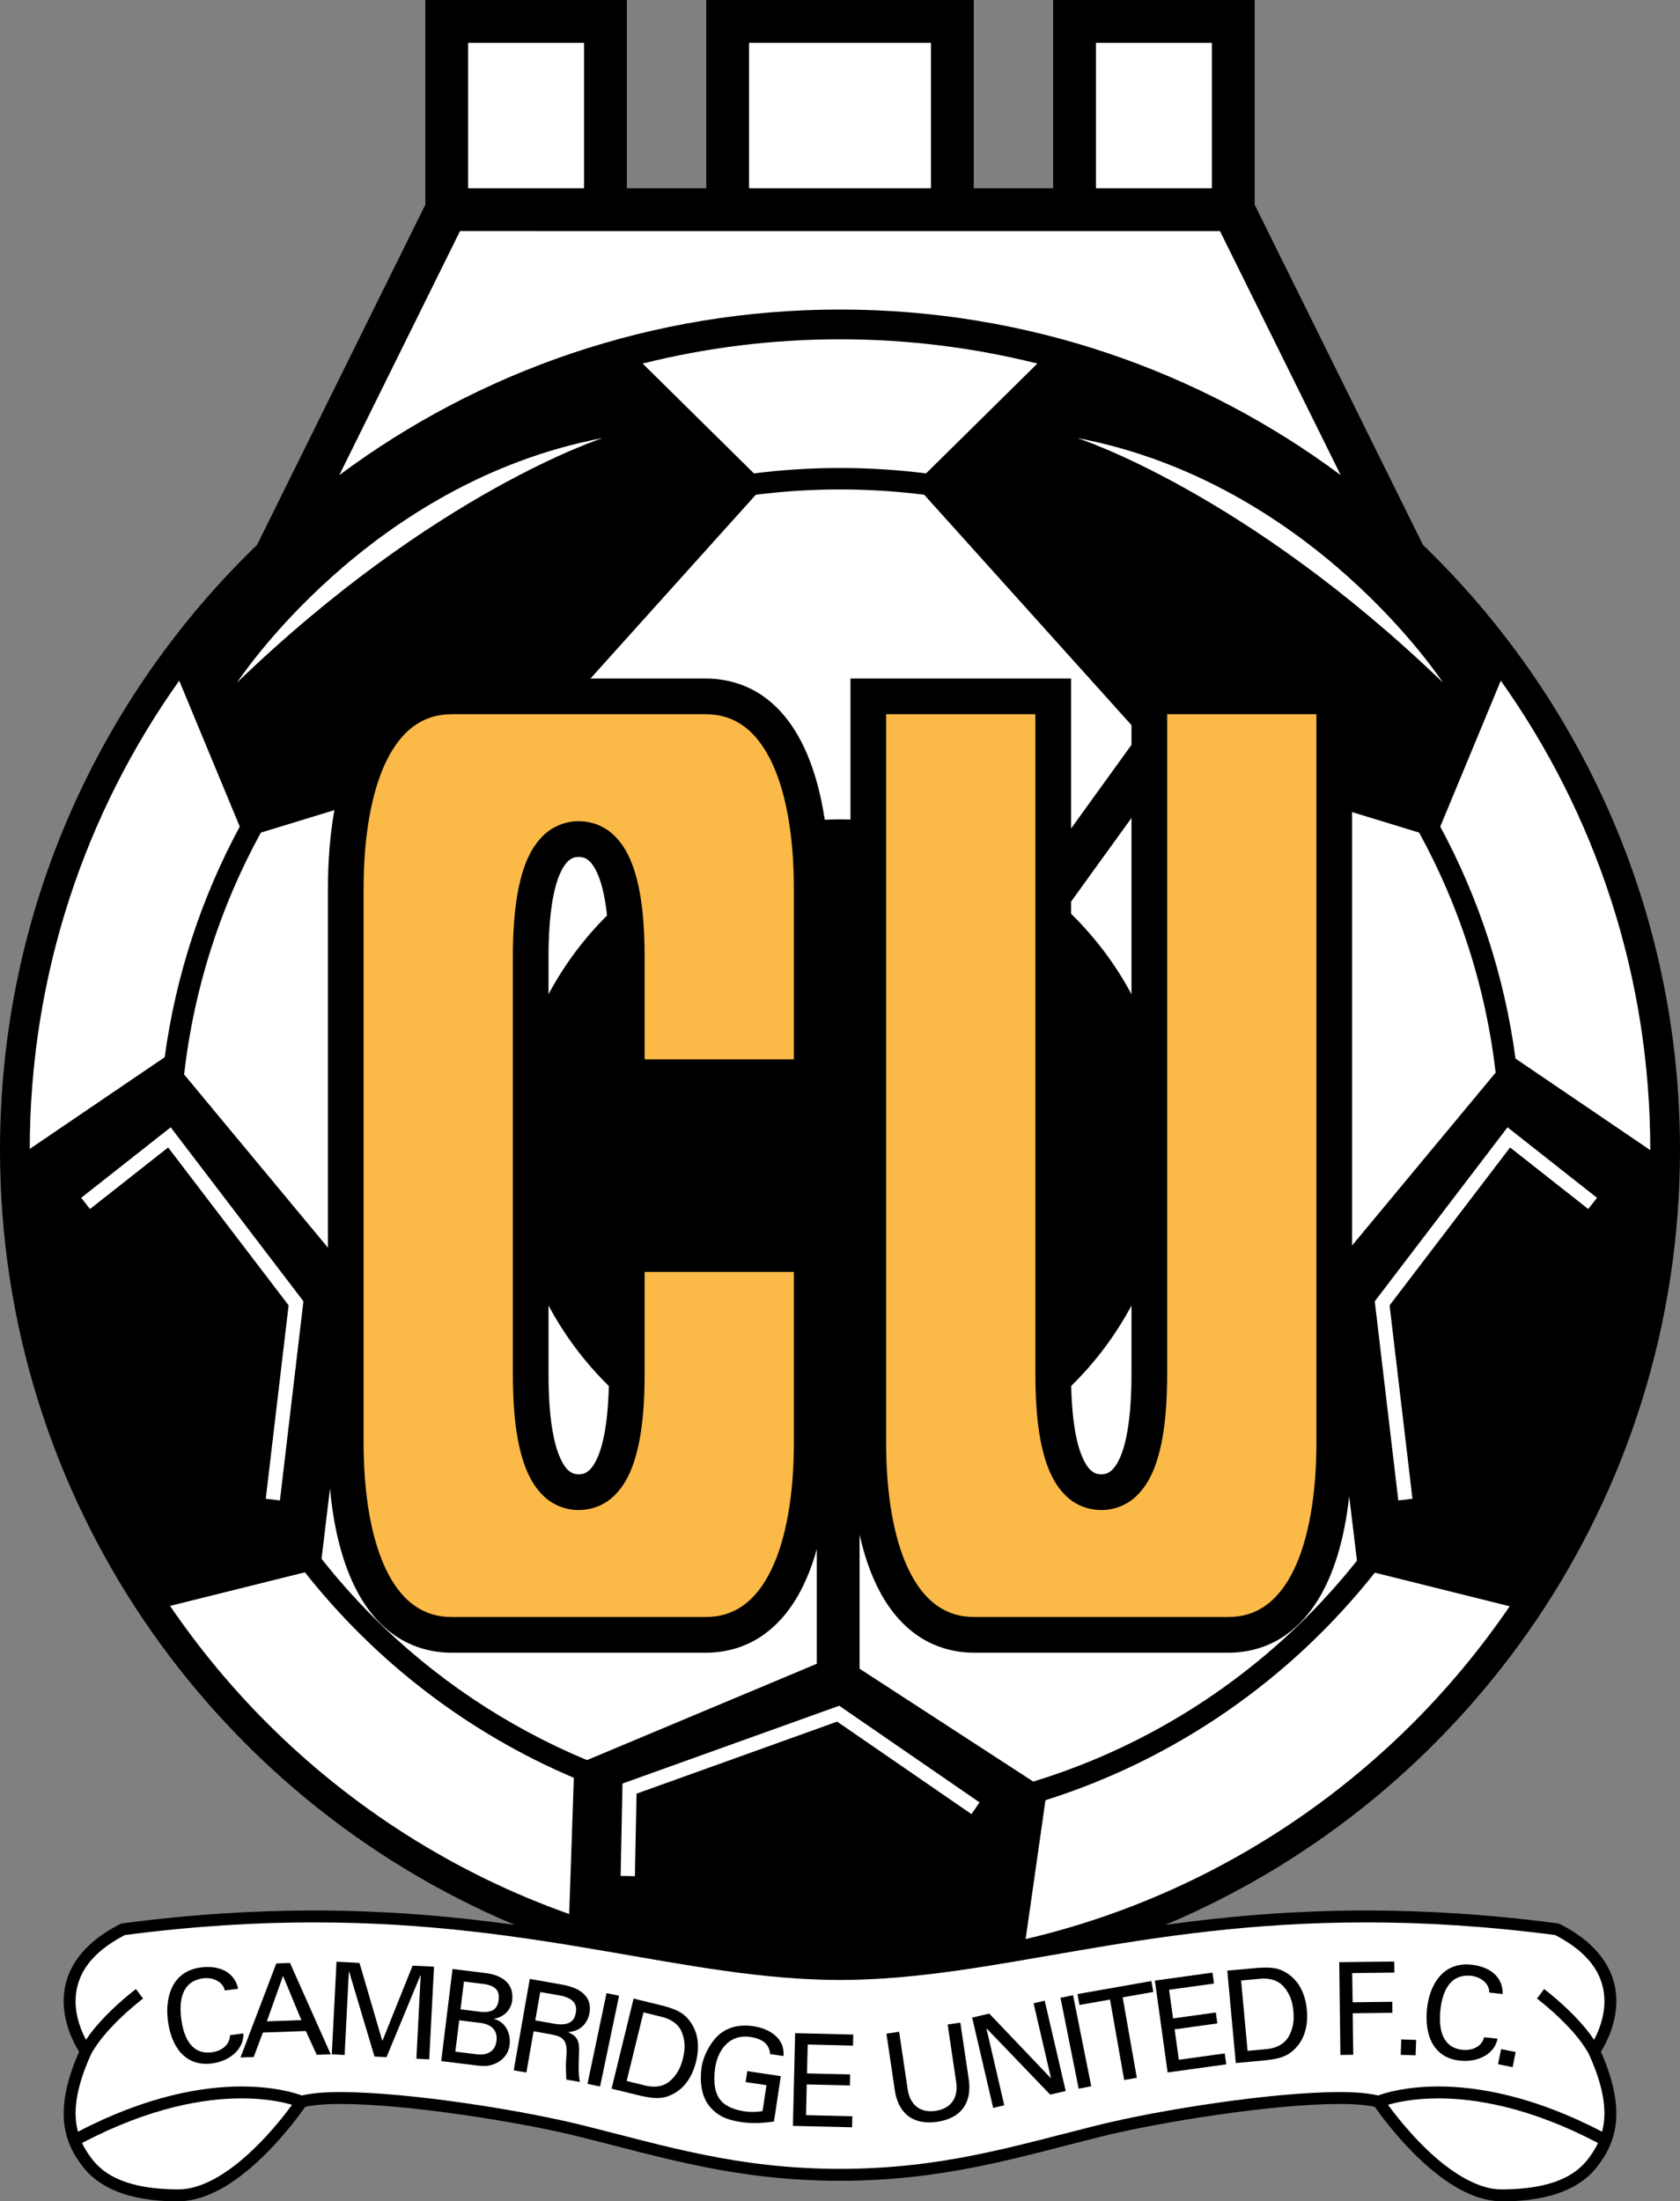
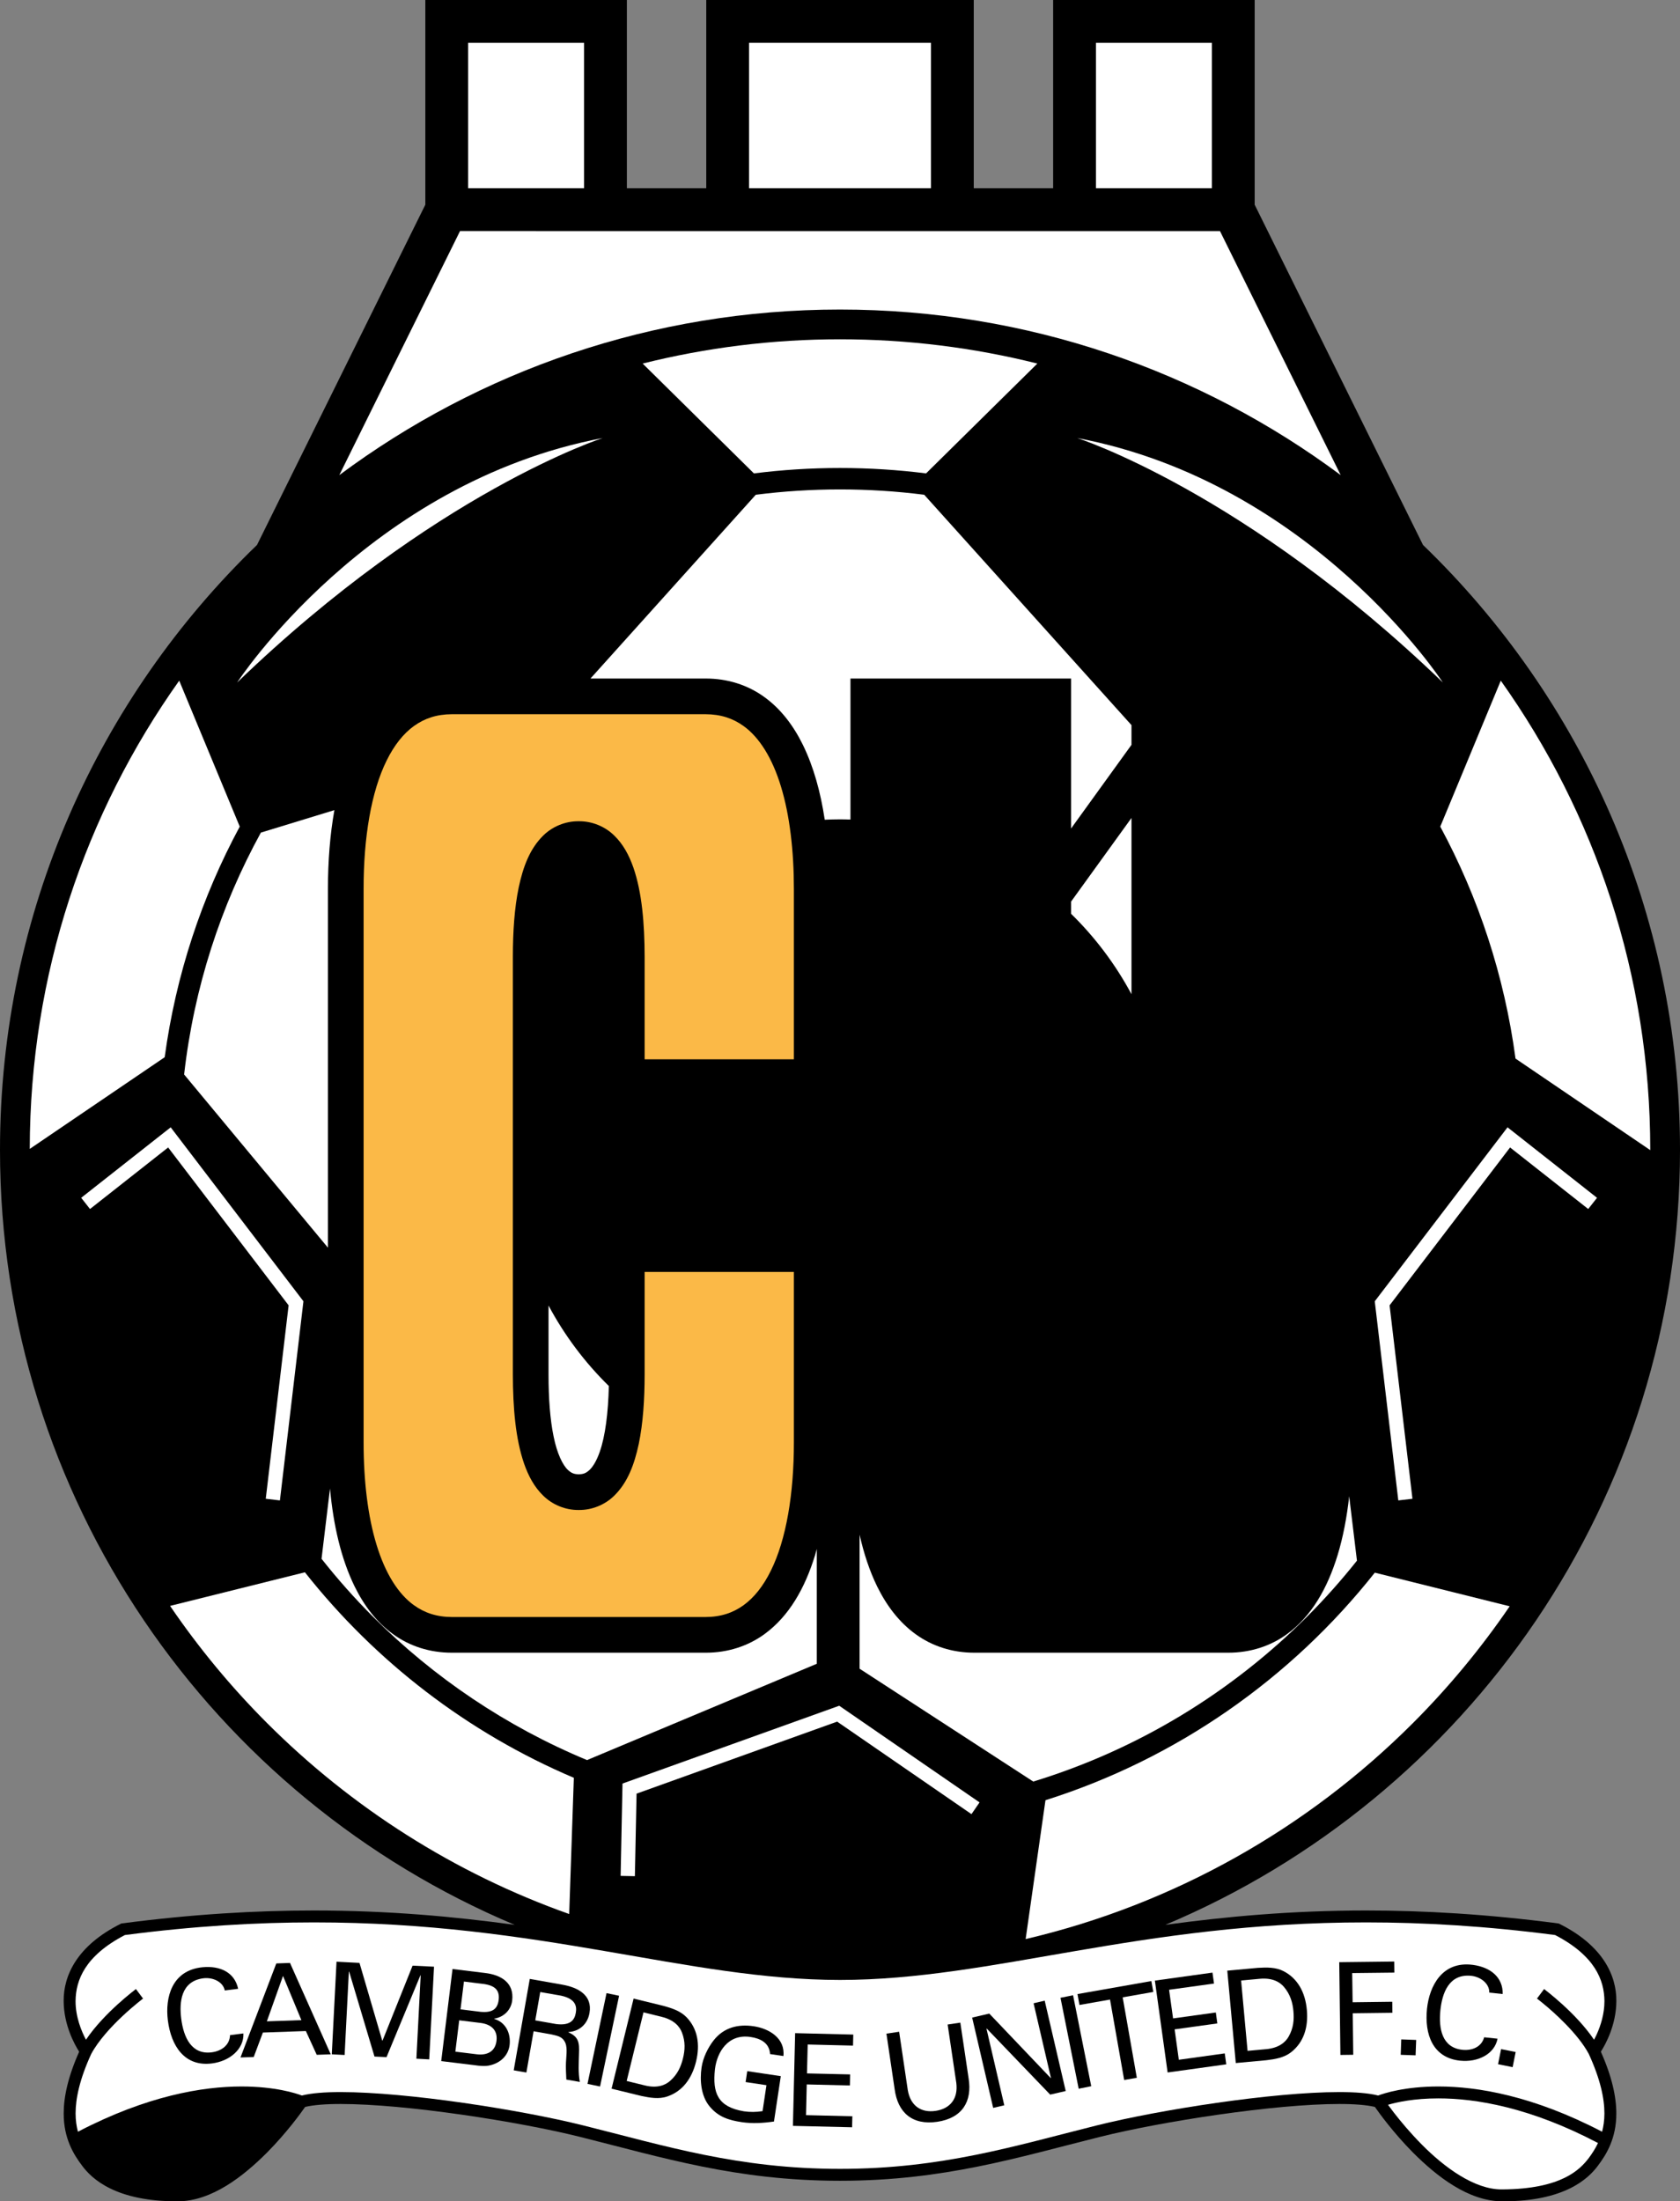
<svg xmlns="http://www.w3.org/2000/svg" version="1.0" id="svg2485" xml:space="preserve" viewBox="0 0 540.16 707.5">
  <rect x="0" y="0" width="540.16" height="707.5" fill="#808080" stroke="none" />
  <defs id="defs2488">
    <clipPath id="clipPath2500">
      <path d="M 0,841.89 L 595.276,841.89 L 595.276,0 L 0,0 L 0,841.89 z" id="path2502" />
    </clipPath>
  </defs>
  <g transform="matrix(1.25,0,0,-1.25,-12.37,1046.095)" id="g2494">
    <g transform="translate(-68.36,120.643)" id="g2496">
      <g clip-path="url(#clipPath2500)" id="g2498">
        <g transform="translate(479.418,221.554)" id="g2504">
          <path d="M 0,0 L -0.236,0.118 L -0.495,0.151 C -18.551,2.517 -34.858,3.46 -49.782,3.46 C -69.035,3.454 -85.976,1.882 -101.412,-0.231 C -23.643,32.467 30.968,109.361 30.969,199.023 C 30.968,260.105 5.613,315.26 -35.137,354.558 L -78.436,442.045 L -78.436,494.68 L -130.273,494.68 L -130.273,446.278 L -150.693,446.278 L -150.693,494.679 L -219.5,494.679 L -219.5,446.278 L -239.918,446.278 L -239.918,494.68 L -291.758,494.68 L -291.758,489.174 L -291.758,442.051 L -335.056,354.561 C -375.807,315.262 -401.161,260.106 -401.162,199.023 C -401.16,109.362 -346.555,32.469 -268.784,-0.23 C -284.22,1.882 -301.159,3.454 -320.408,3.46 C -335.334,3.46 -351.642,2.517 -369.695,0.151 L -369.956,0.118 L -370.187,0 C -381.387,-5.607 -384.84,-13.31 -384.788,-19.831 C -384.763,-26.008 -381.974,-31.005 -380.8,-32.853 C -383.681,-39.318 -384.779,-44.491 -384.779,-48.731 C -384.796,-55.096 -382.236,-59.261 -380.085,-62.102 C -377.546,-65.576 -371.35,-71.383 -355.355,-71.319 C -346.714,-71.259 -338.626,-64.931 -332.522,-58.829 C -327.432,-53.701 -323.763,-48.61 -322.677,-47.05 C -320.599,-46.546 -317.39,-46.285 -313.518,-46.291 C -296.877,-46.283 -267.833,-50.785 -251.972,-54.749 C -230.866,-60.013 -211.804,-66.035 -185.094,-66.035 C -158.387,-66.035 -139.323,-60.013 -118.218,-54.749 C -102.358,-50.785 -73.315,-46.283 -56.674,-46.291 C -52.802,-46.285 -49.593,-46.543 -47.513,-47.049 C -46.426,-48.609 -42.759,-53.7 -37.668,-58.829 C -31.564,-64.931 -23.478,-71.259 -14.835,-71.319 L -14.576,-71.319 C 1.227,-71.32 7.37,-65.558 9.896,-62.104 C 12.045,-59.263 14.604,-55.099 14.587,-48.731 C 14.587,-44.491 13.489,-39.316 10.609,-32.853 C 11.782,-31.007 14.57,-26.01 14.596,-19.831 C 14.648,-13.31 11.194,-5.605 0,0" id="path2506" style="fill:#000000;fill-opacity:1;fill-rule:nonzero;stroke:none" />
        </g>
        <path d="M 360.153,705.224 L 389.974,705.224 L 389.974,667.833 L 360.153,667.833 L 360.153,705.224 z" id="path2508" style="fill:#ffffff;fill-opacity:1;fill-rule:nonzero;stroke:none" />
        <g transform="translate(270.927,705.226)" id="g2510">
          <path d="M 0,0 L 46.789,0 L 46.789,-37.392 L 0,-37.394 L 0,0 z" id="path2512" style="fill:#ffffff;fill-opacity:1;fill-rule:nonzero;stroke:none" />
        </g>
        <path d="M 198.667,705.224 L 228.491,705.224 L 228.491,667.832 L 198.667,667.832 L 198.667,705.224 z" id="path2514" style="fill:#ffffff;fill-opacity:1;fill-rule:nonzero;stroke:none" />
        <g transform="translate(196.586,656.824)" id="g2516">
          <path d="M 0,0 L 195.467,-0.001 L 226.522,-62.751 C 190.557,-36.01 145.997,-20.182 97.735,-20.18 C 49.472,-20.182 4.912,-36.009 -31.052,-62.749 L 0,0 z" id="path2518" style="fill:#ffffff;fill-opacity:1;fill-rule:nonzero;stroke:none" />
        </g>
        <g transform="translate(462.97,440.457)" id="g2520">
-           <path d="M 0,0 L -36.935,-44.464 L -36.935,66.973 L -19.688,61.701 C -9.422,42.997 -2.583,22.151 0,0" id="path2522" style="fill:#ffffff;fill-opacity:1;fill-rule:nonzero;stroke:none" />
-         </g>
+           </g>
        <g transform="translate(369.295,460.602)" id="g2524">
          <path d="M 0,0 C -4.113,7.678 -9.371,14.65 -15.544,20.692 L -15.544,23.806 L 0,45.322 L 0,0 z" id="path2526" style="fill:#ffffff;fill-opacity:1;fill-rule:nonzero;stroke:none" />
        </g>
        <g transform="translate(369.295,380.554)" id="g2528">
-           <path d="M 0,0 L 0,-17.71 C 0.017,-25.799 -0.75,-33.021 -2.37,-37.61 C -3.161,-39.911 -4.145,-41.476 -5.011,-42.285 C -5.906,-43.083 -6.505,-43.352 -7.771,-43.392 C -9.039,-43.352 -9.638,-43.083 -10.532,-42.285 C -11.85,-41.102 -13.35,-38.082 -14.229,-33.703 C -14.988,-30.069 -15.394,-25.582 -15.507,-20.668 C -9.346,-14.633 -4.104,-7.669 0,0" id="path2530" style="fill:#ffffff;fill-opacity:1;fill-rule:nonzero;stroke:none" />
-         </g>
+           </g>
        <g transform="translate(294.322,628.995)" id="g2532">
          <path d="M 0,0 C 17.513,0 34.514,-2.171 50.763,-6.238 L 22.137,-34.479 C 14.888,-33.565 7.501,-33.092 0.003,-33.092 C -7.498,-33.092 -14.888,-33.565 -22.142,-34.48 L -50.767,-6.239 C -34.517,-2.172 -17.515,0 0,0" id="path2534" style="fill:#ffffff;fill-opacity:1;fill-rule:nonzero;stroke:none" />
        </g>
        <g transform="translate(219.348,380.56)" id="g2536">
          <path d="M 0,0 C 4.106,-7.676 9.344,-14.652 15.512,-20.69 C 15.356,-27.562 14.593,-33.599 13.172,-37.617 C 12.381,-39.918 11.397,-41.482 10.533,-42.292 C 9.638,-43.09 9.039,-43.358 7.772,-43.398 C 6.503,-43.358 5.904,-43.09 5.009,-42.292 C 3.695,-41.108 2.192,-38.089 1.314,-33.71 C 0.403,-29.357 -0.004,-23.79 0,-17.717 L 0,0 z" id="path2538" style="fill:#ffffff;fill-opacity:1;fill-rule:nonzero;stroke:none" />
        </g>
        <g transform="translate(219.348,460.612)" id="g2540">
-           <path d="M 0,0 L 0,9.608 C -0.019,17.699 0.748,24.921 2.371,29.509 C 3.162,31.809 4.146,33.375 5.009,34.184 C 5.904,34.981 6.503,35.25 7.772,35.291 C 9.039,35.25 9.638,34.981 10.533,34.184 C 11.848,33 13.35,29.98 14.228,25.603 C 14.571,23.968 14.841,22.162 15.046,20.222 C 9.083,14.291 4.001,7.479 0,0" id="path2542" style="fill:#ffffff;fill-opacity:1;fill-rule:nonzero;stroke:none" />
-         </g>
+           </g>
        <g transform="translate(145.358,502.156)" id="g2544">
          <path d="M 0,0 L 18.91,5.78 C 17.78,-0.531 17.251,-7.365 17.248,-14.515 L 17.248,-106.722 L -19.743,-62.19 C -17.205,-39.857 -10.341,-18.842 0,0" id="path2546" style="fill:#ffffff;fill-opacity:1;fill-rule:nonzero;stroke:none" />
        </g>
        <g transform="translate(85.909,420.828)" id="g2548">
          <path d="M 0,0 C 0.054,44.875 14.276,86.41 38.446,120.395 L 54.015,82.872 C 44.254,64.782 37.588,44.78 34.707,23.575 L 0,0 z" id="path2550" style="fill:#ffffff;fill-opacity:1;fill-rule:nonzero;stroke:none" />
        </g>
        <g transform="translate(224.663,224.101)" id="g2552">
          <path d="M 0,0 C -29.53,10.47 -56.003,27.394 -77.714,49.103 C -86.938,58.327 -95.292,68.415 -102.663,79.227 L -67.979,87.868 C -49.846,64.92 -26.098,46.613 1.196,35.026 L 0,0 z" id="path2554" style="fill:#ffffff;fill-opacity:1;fill-rule:nonzero;stroke:none" />
        </g>
        <g transform="translate(229.254,263.685)" id="g2556">
          <path d="M 0,0 C -20.727,8.604 -39.383,21.187 -55.01,36.813 C -59.724,41.525 -64.158,46.517 -68.292,51.754 L -66.116,69.829 C -65.248,60.372 -63.263,51.771 -59.797,44.673 C -57.348,39.693 -54.11,35.42 -49.875,32.364 C -45.658,29.301 -40.45,27.59 -34.72,27.608 L 30.45,27.608 L 30.542,27.608 C 36.234,27.608 41.408,29.317 45.605,32.364 C 51.962,36.976 56.052,44.205 58.652,52.688 C 58.811,53.211 58.947,53.754 59.096,54.287 L 59.096,24.762 L 0,0 z" id="path2558" style="fill:#ffffff;fill-opacity:1;fill-rule:nonzero;stroke:none" />
        </g>
        <g transform="translate(294.319,505.565)" id="g2560">
          <path d="M 0,0 C -1.316,0 -2.623,-0.04 -3.924,-0.099 C -4.996,7.035 -6.808,13.552 -9.538,19.139 C -11.986,24.12 -15.225,28.394 -19.459,31.45 C -23.679,34.513 -28.887,36.224 -34.615,36.205 L -64.184,36.205 L -21.661,83.457 C -14.566,84.36 -7.335,84.826 0.006,84.826 C 7.342,84.826 14.57,84.36 21.661,83.458 L 74.976,24.225 L 74.976,19.156 L 59.432,-2.362 L 59.432,36.208 L 2.692,36.208 L 2.692,-0.054 C 1.798,-0.026 0.902,0 0,0" id="path2562" style="fill:#ffffff;fill-opacity:1;fill-rule:nonzero;stroke:none" />
        </g>
        <g transform="translate(299.359,321.647)" id="g2564">
          <path d="M 0,0 C 1.078,-4.825 2.554,-9.297 4.502,-13.288 C 6.949,-18.268 10.189,-22.541 14.422,-25.597 C 18.642,-28.66 23.85,-30.371 29.578,-30.353 L 94.749,-30.353 L 94.842,-30.353 C 100.533,-30.353 105.708,-28.644 109.905,-25.597 C 116.262,-20.985 120.352,-13.756 122.951,-5.273 C 124.371,-0.614 125.336,4.48 125.934,9.866 L 127.932,-6.689 C 123.906,-11.749 119.605,-16.581 115.038,-21.148 C 95.637,-40.546 71.572,-55.262 44.67,-63.484 L 0,-34.467 L 0,0 z" id="path2566" style="fill:#ffffff;fill-opacity:1;fill-rule:nonzero;stroke:none" />
        </g>
        <g transform="translate(441.693,273.203)" id="g2568">
          <path d="M 0,0 C -26.957,-26.952 -61.245,-46.545 -99.623,-55.539 L -94.522,-19.836 C -60.703,-9.157 -31.316,11.494 -9.812,38.673 L 24.882,30.026 C 17.526,19.252 9.195,9.197 0,0" id="path2570" style="fill:#ffffff;fill-opacity:1;fill-rule:nonzero;stroke:none" />
        </g>
        <g transform="translate(468.074,444.054)" id="g2572">
          <path d="M 0,0 C -2.855,21.334 -9.543,41.454 -19.354,59.643 L -3.788,97.17 C 20.427,63.12 34.661,21.496 34.663,-23.477 C 34.663,-23.498 34.662,-23.519 34.662,-23.541 L 0,0 z" id="path2574" style="fill:#ffffff;fill-opacity:1;fill-rule:nonzero;stroke:none" />
        </g>
        <g transform="translate(139.264,540.763)" id="g2576">
          <path d="M 0,0 C 0,0 33.488,51.386 94.045,62.847 C 94.045,62.847 50.925,49.084 0,0" id="path2578" style="fill:#ffffff;fill-opacity:1;fill-rule:nonzero;stroke:none" />
        </g>
        <g transform="translate(449.375,540.763)" id="g2580">
          <path d="M 0,0 C 0,0 -33.488,51.386 -94.046,62.847 C -94.046,62.847 -50.931,49.084 0,0" id="path2582" style="fill:#ffffff;fill-opacity:1;fill-rule:nonzero;stroke:none" />
        </g>
        <g transform="translate(146.614,330.878)" id="g2584">
          <path d="M 0,0 L 5.878,49.727 L -25.108,90.322 L -45.207,74.498 L -47.475,77.379 L -24.452,95.502 L 9.691,50.771 L 3.641,-0.432 L 0,0 z" id="path2586" style="fill:#ffffff;fill-opacity:1;fill-rule:nonzero;stroke:none" />
        </g>
        <g transform="translate(431.871,381.648)" id="g2588">
          <path d="M 0,0 L 34.149,44.733 L 57.171,26.607 L 57.174,26.607 L 54.904,23.729 L 34.806,39.551 L 3.813,-1.042 L 9.696,-50.771 L 6.055,-51.199 L 0,0 z" id="path2590" style="fill:#ffffff;fill-opacity:1;fill-rule:nonzero;stroke:none" />
        </g>
        <g transform="translate(237.895,233.909)" id="g2592">
          <path d="M 0,0 L 0.481,23.744 L 56.224,43.748 L 92.32,18.897 L 90.242,15.878 L 55.693,39.664 L 4.096,21.146 L 3.665,-0.075 L 0,0 z" id="path2594" style="fill:#ffffff;fill-opacity:1;fill-rule:nonzero;stroke:none" />
        </g>
        <g transform="translate(140.017,160.564)" id="g2596">
-           <path d="M 0,0 C -4.982,-4.137 -10.681,-7.292 -15.954,-7.267 C -31.296,-7.204 -36.039,-2.112 -38.235,0.725 C -39.091,1.877 -39.949,3.156 -40.664,4.661 C -23.176,13.856 -9.206,16.136 0.384,16.138 C 5.234,16.138 8.969,15.555 11.472,14.979 C 12.212,14.81 12.831,14.643 13.354,14.488 C 12.942,13.926 12.431,13.24 11.819,12.452 C 9.238,9.122 4.983,4.115 0,0" id="path2598" style="fill:#ffffff;fill-opacity:1;fill-rule:nonzero;stroke:none" />
-         </g>
+           </g>
        <g transform="translate(486.864,161.288)" id="g2600">
          <path d="M 0,0 C -2.196,-2.837 -6.938,-7.929 -22.281,-7.991 C -29.313,-8.052 -37.096,-2.341 -42.941,3.593 C -45.869,6.542 -48.331,9.508 -50.055,11.728 C -50.666,12.516 -51.177,13.202 -51.588,13.765 C -49.302,14.437 -44.898,15.414 -38.619,15.414 C -29.03,15.412 -15.063,13.131 2.429,3.938 C 1.715,2.431 0.856,1.151 0,0" id="path2602" style="fill:#ffffff;fill-opacity:1;fill-rule:nonzero;stroke:none" />
        </g>
        <g transform="translate(490.942,172.822)" id="g2604">
          <path d="M 0,0 C -0.006,-1.786 -0.239,-3.319 -0.598,-4.694 C -18.327,4.556 -32.692,6.944 -42.697,6.942 C -51.255,6.942 -56.604,5.218 -58.198,4.62 C -60.736,5.254 -64.12,5.499 -68.198,5.502 C -85.323,5.495 -114.317,0.979 -130.482,-3.048 C -151.727,-8.35 -170.391,-14.241 -196.618,-14.241 C -222.849,-14.241 -241.512,-8.35 -262.756,-3.048 C -278.925,0.979 -307.917,5.495 -325.042,5.502 C -329.121,5.499 -332.505,5.251 -335.039,4.62 C -336.631,5.216 -341.981,6.941 -350.542,6.941 C -360.549,6.943 -374.916,4.555 -392.642,-4.694 C -393.002,-3.319 -393.236,-1.786 -393.241,0 C -393.241,3.835 -392.208,8.797 -389.224,15.302 C -387.365,18.765 -384.016,22.383 -381.14,25.071 C -379.7,26.421 -378.38,27.545 -377.423,28.327 C -376.467,29.111 -375.89,29.541 -375.89,29.543 L -377.723,31.993 L -377.725,31.995 C -377.783,31.924 -385.849,25.97 -390.575,18.961 C -391.73,21.136 -393.26,24.824 -393.249,28.9 C -393.195,34.322 -390.796,40.557 -380.56,45.88 C -362.742,48.203 -346.659,49.13 -331.933,49.13 C -273.237,49.146 -236.089,34.361 -196.618,34.329 C -157.151,34.361 -120.004,49.146 -61.307,49.13 C -46.583,49.13 -30.499,48.203 -12.681,45.88 C -2.446,40.557 -0.044,34.322 0.008,28.9 C 0.011,25.623 -0.963,22.599 -1.954,20.403 C -2.196,19.869 -2.438,19.386 -2.664,18.96 C -7.391,25.97 -15.455,31.923 -15.515,31.994 L -17.347,29.542 C -17.308,29.512 -16.739,29.084 -15.815,28.328 C -12.956,26.003 -6.832,20.54 -4.032,15.335 C -1.035,8.815 0,3.845 0,0" id="path2606" style="fill:#ffffff;fill-opacity:1;fill-rule:nonzero;stroke:none" />
        </g>
        <g transform="translate(136.074,204.446)" id="g2608">
          <path d="M 0,0 C -0.445,2.239 -3.062,3.435 -5.486,3.14 C -11.328,2.4 -11.728,-3.073 -11.206,-7.243 C -10.588,-12.123 -8.526,-16.553 -3.385,-15.903 C -0.856,-15.586 1.273,-14.046 1.351,-11.478 L 4.791,-11.045 C 4.963,-15.047 1.295,-18.182 -3.324,-18.759 C -10.305,-19.649 -13.812,-14.296 -14.64,-7.688 C -15.379,-1.88 -13.673,5.202 -5.713,5.975 C -1.14,6.408 2.545,4.618 3.435,0.434 L 0,0" id="path2610" style="fill:#000000;fill-opacity:1;fill-rule:nonzero;stroke:none" />
        </g>
        <g transform="translate(140.115,187.222)" id="g2612">
          <path d="M 0,0 L 9.21,24.178 L 12.734,24.306 L 23.211,0.811 L 19.609,0.683 L 16.814,6.797 L 5.758,6.408 L 3.401,0.116 L 0,0 z M 6.781,9.293 L 15.663,9.598 L 10.939,20.971 L 6.781,9.293 z" id="path2614" style="fill:#000000;fill-opacity:1;fill-rule:nonzero;stroke:none" />
        </g>
        <g transform="translate(186.465,208.348)" id="g2616">
          <path d="M 0,0 L -0.067,0 L -8.788,-21.043 L -11.884,-20.889 L -18.403,0.945 L -18.476,0.945 L -19.565,-20.487 L -22.867,-20.315 L -21.649,3.497 L -15.741,3.19 L -9.894,-16.786 L -9.821,-16.803 L -2.084,2.484 L 3.429,2.212 L 2.195,-21.616 L -1.106,-21.443 L 0,0 z" id="path2618" style="fill:#000000;fill-opacity:1;fill-rule:nonzero;stroke:none" />
        </g>
        <g transform="translate(191.746,186.287)" id="g2620">
          <path d="M 0,0 L 2.907,23.678 L 11.361,22.645 C 15.424,22.145 18.82,20.126 18.248,15.542 C 17.942,13.083 16.03,11.283 13.628,10.916 L 13.618,10.85 C 16.608,10.005 17.942,7.093 17.592,4.136 C 17.247,1.379 15.185,-0.467 12.578,-1.078 C 11.316,-1.39 9.872,-1.239 8.471,-1.034 L 0,0 z M 4.963,13.306 L 9.026,12.807 C 12.139,12.328 14.401,12.618 14.779,15.734 C 15.163,18.842 13.034,19.671 9.905,19.954 L 5.842,20.46 L 4.963,13.306 z M 3.635,2.429 L 9.11,1.757 C 11.633,1.444 13.868,2.301 14.218,5.214 C 14.584,8.132 12.617,9.505 10.1,9.815 L 4.625,10.488 L 3.635,2.429" id="path2622" style="fill:#000000;fill-opacity:1;fill-rule:nonzero;stroke:none" />
        </g>
        <g transform="translate(215.507,193.964)" id="g2624">
          <path d="M 0,0 L -1.856,-10.611 L -5.113,-10.045 L -0.983,13.455 L 7.409,11.971 C 11.345,11.277 15.196,9.331 14.374,4.674 C 13.874,1.84 11.8,-0.034 8.954,-0.207 L 8.943,-0.272 C 11.656,-1.445 11.778,-3.019 11.678,-5.714 C 11.623,-8.122 11.439,-10.667 11.895,-13.034 L 8.421,-12.424 C 8.365,-10.967 8.249,-9.372 8.332,-7.949 C 8.443,-5.787 8.788,-3.864 7.909,-2.508 C 7.159,-1.268 5.836,-1.129 4.563,-0.812 L 0,0 z M 0.428,2.795 L 5.792,1.851 C 9.433,1.39 10.539,2.867 10.855,4.724 C 11.189,6.574 10.667,8.354 7.076,9.147 L 1.707,10.081 L 0.428,2.795" id="path2626" style="fill:#000000;fill-opacity:1;fill-rule:nonzero;stroke:none" />
        </g>
        <g transform="translate(229.37,180.429)" id="g2628">
          <path d="M 0,0 L 4.896,23.333 L 8.125,22.661 L 3.235,-0.672 L 0,0 z" id="path2630" style="fill:#000000;fill-opacity:1;fill-rule:nonzero;stroke:none" />
        </g>
        <g transform="translate(241.231,202.362)" id="g2632">
          <path d="M 0,0 L 7.709,-1.88 C 9.838,-2.468 12.078,-3.185 13.651,-4.836 C 16.485,-7.811 17.142,-11.807 16.063,-16.198 C 14.99,-20.594 12.556,-23.846 8.665,-25.168 C 6.514,-25.908 4.202,-25.497 2.04,-25.046 L -5.669,-23.168 L 0,0 z M -1.784,-21.184 L 2.902,-22.333 C 6.137,-23.129 8.198,-22.233 9.416,-21.139 C 11.283,-19.487 12.167,-17.531 12.695,-15.381 C 13.229,-13.229 13.34,-11.073 12.445,-8.755 C 11.873,-7.216 10.461,-5.486 7.215,-4.692 L 2.541,-3.541 L -1.784,-21.184" id="path2634" style="fill:#000000;fill-opacity:1;fill-rule:nonzero;stroke:none" />
        </g>
        <g transform="translate(276.325,188.099)" id="g2636">
          <path d="M 0,0 C -0.161,2.901 -2.507,4.02 -5.019,4.392 C -10.805,5.258 -13.651,0.513 -14.173,-3.924 C -14.818,-10.004 -13.479,-13.579 -6.736,-14.717 C -5.136,-14.957 -3.496,-14.935 -1.923,-14.673 L -0.923,-8.004 L -6.281,-7.203 L -5.864,-4.391 L 2.768,-5.68 L 1.012,-17.347 C -1.823,-17.759 -4.608,-17.907 -7.287,-17.508 C -10.622,-17.008 -13.273,-16.174 -15.502,-13.512 C -17.781,-10.827 -18.098,-6.736 -17.608,-3.4 C -17.236,-0.955 -16.014,1.597 -14.49,3.54 C -11.895,6.831 -8.221,7.754 -4.202,7.148 C -0.217,6.559 3.918,4.064 3.44,-0.511 L 0,0" id="path2638" style="fill:#000000;fill-opacity:1;fill-rule:nonzero;stroke:none" />
        </g>
        <g transform="translate(282.211,169.635)" id="g2640">
          <path d="M 0,0 L 0.567,23.839 L 15.524,23.473 L 15.458,20.638 L 3.802,20.921 L 3.618,13.49 L 14.718,13.229 L 14.651,10.383 L 3.552,10.655 L 3.368,2.758 L 15.285,2.468 L 15.218,-0.361 L 0,0 z" id="path2642" style="fill:#000000;fill-opacity:1;fill-rule:nonzero;stroke:none" />
        </g>
        <g transform="translate(327.389,181.93)" id="g2644">
          <path d="M 0,0 C 1.006,-6.06 -1.651,-10.288 -8.049,-11.25 C -14.457,-12.188 -18.209,-8.915 -19.02,-2.824 L -21.127,11.417 L -17.858,11.905 L -15.63,-3.118 C -14.935,-7.159 -12.188,-8.993 -8.465,-8.438 C -4.747,-7.876 -2.651,-5.337 -3.151,-1.272 L -5.381,13.762 L -2.118,14.251 L 0,0" id="path2646" style="fill:#000000;fill-opacity:1;fill-rule:nonzero;stroke:none" />
        </g>
        <g transform="translate(346.971,201.829)" id="g2648">
          <path d="M 0,0 L 5.407,-23.234 L 1.411,-24.157 L -14.913,-7.172 L -14.979,-7.183 L -10.395,-26.903 L -13.251,-27.57 L -18.659,-4.349 L -14.251,-3.325 L 1.533,-19.889 L 1.606,-19.877 L -2.857,-0.674 L 0,0 z" id="path2650" style="fill:#000000;fill-opacity:1;fill-rule:nonzero;stroke:none" />
        </g>
        <g transform="translate(355.713,179.184)" id="g2652">
          <path d="M 0,0 L -4.68,23.383 L -1.445,24.034 L 3.229,0.65 L 0,0 z" id="path2654" style="fill:#000000;fill-opacity:1;fill-rule:nonzero;stroke:none" />
        </g>
        <g transform="translate(363.773,202.11)" id="g2656">
          <path d="M 0,0 L -7.865,-1.389 L -8.365,1.413 L 10.632,4.759 L 11.133,1.958 L 3.256,0.573 L 6.896,-20.114 L 3.641,-20.682 L 0,0 z" id="path2658" style="fill:#000000;fill-opacity:1;fill-rule:nonzero;stroke:none" />
        </g>
        <g transform="translate(378.591,183.363)" id="g2660">
          <path d="M 0,0 L -3.279,23.623 L 11.534,25.679 L 11.934,22.867 L 0.378,21.266 L 1.401,13.901 L 12.4,15.424 L 12.784,12.612 L 1.801,11.089 L 2.88,3.269 L 14.696,4.907 L 15.085,2.096 L 0,0 z" id="path2662" style="fill:#000000;fill-opacity:1;fill-rule:nonzero;stroke:none" />
        </g>
        <g transform="translate(393.938,209.543)" id="g2664">
          <path d="M 0,0 L 7.898,0.723 C 10.11,0.855 12.467,0.912 14.479,-0.134 C 18.131,-2.023 20.06,-5.598 20.465,-10.094 C 20.877,-14.602 19.637,-18.459 16.392,-20.988 C 14.606,-22.378 12.283,-22.767 10.071,-23.027 L 2.185,-23.756 L 0,0 z M 5.214,-20.621 L 10.017,-20.183 C 13.34,-19.871 14.99,-18.359 15.791,-16.936 C 17.02,-14.763 17.214,-12.623 17.008,-10.416 C 16.813,-8.215 16.219,-6.147 14.617,-4.23 C 13.578,-2.969 11.667,-1.784 8.354,-2.09 L 3.552,-2.535 L 5.214,-20.621" id="path2666" style="fill:#000000;fill-opacity:1;fill-rule:nonzero;stroke:none" />
        </g>
        <g transform="translate(423.034,187.871)" id="g2668">
          <path d="M 0,0 L -0.299,23.851 L 13.841,24.018 L 13.873,21.171 L 3.035,21.05 L 3.141,13.546 L 13.34,13.674 L 13.374,10.839 L 3.175,10.711 L 3.302,0.044 L 0,0 z" id="path2670" style="fill:#000000;fill-opacity:1;fill-rule:nonzero;stroke:none" />
        </g>
        <g transform="translate(438.548,187.904)" id="g2672">
          <path d="M 0,0 L 0.14,3.963 L 3.975,3.824 L 3.824,-0.133 L 0,0 z" id="path2674" style="fill:#000000;fill-opacity:1;fill-rule:nonzero;stroke:none" />
        </g>
        <g transform="translate(461.325,203.901)" id="g2676">
          <path d="M 0,0 C 0.077,2.285 -2.195,4.051 -4.618,4.313 C -10.472,4.925 -12.122,-0.312 -12.567,-4.475 C -13.078,-9.371 -12.101,-14.162 -6.932,-14.707 C -4.401,-14.969 -1.979,-13.969 -1.317,-11.489 L 2.129,-11.851 C 1.378,-15.791 -2.901,-17.986 -7.536,-17.497 C -14.523,-16.758 -16.707,-10.749 -16.014,-4.113 C -15.391,1.695 -12.111,8.192 -4.191,7.126 C 0.355,6.509 3.54,3.913 3.451,-0.366 L 0,0" id="path2678" style="fill:#000000;fill-opacity:1;fill-rule:nonzero;stroke:none" />
        </g>
        <g transform="translate(463.582,185.492)" id="g2680">
          <path d="M 0,0 L 0.783,3.88 L 4.53,3.129 L 3.751,-0.762 L 0,0 z" id="path2682" style="fill:#000000;fill-opacity:1;fill-rule:nonzero;stroke:none" />
        </g>
        <g transform="translate(416.861,345.423)" id="g2684">
-           <path d="M 0,0 C 0.021,-13.249 -1.976,-25.073 -5.91,-33.018 C -7.867,-36.999 -10.248,-39.978 -12.964,-41.931 C -15.694,-43.88 -18.763,-44.938 -22.753,-44.956 L -87.924,-44.956 C -91.914,-44.938 -94.982,-43.88 -97.713,-41.931 C -101.778,-39.027 -105.122,-33.699 -107.352,-26.369 C -109.585,-19.072 -110.681,-9.936 -110.677,0 L -110.677,187.176 L -72.287,187.176 L -72.284,17.421 C -72.268,8.78 -71.594,0.868 -69.405,-5.495 C -68.291,-8.671 -66.779,-11.536 -64.438,-13.788 C -62.127,-16.051 -58.81,-17.476 -55.338,-17.436 C -51.867,-17.476 -48.55,-16.051 -46.239,-13.788 C -42.747,-10.38 -41.033,-5.728 -39.899,-0.443 C -38.8,4.862 -38.395,10.947 -38.393,17.421 L -38.393,187.176 L 0,187.176 L 0,0 z" id="path2686" style="fill:#fbb947;fill-opacity:1;fill-rule:nonzero;stroke:none" />
-         </g>
+           </g>
        <g transform="translate(184.744,529.574)" id="g2688">
          <path d="M 0,0 C -2.713,-1.955 -5.094,-4.933 -7.051,-8.915 C -10.988,-16.859 -12.982,-28.684 -12.961,-41.933 L -12.961,-184.151 C -12.968,-194.086 -11.873,-203.223 -9.636,-210.52 C -7.409,-217.85 -4.065,-223.178 0,-226.082 C 2.729,-228.031 5.801,-229.088 9.791,-229.107 L 74.96,-229.107 C 78.951,-229.088 82.021,-228.031 84.75,-226.082 C 87.465,-224.128 89.846,-221.15 91.803,-217.168 C 95.737,-209.224 97.734,-197.4 97.713,-184.151 L 97.713,-140.377 L 59.323,-140.377 L 59.323,-166.73 C 59.318,-173.204 58.916,-179.289 57.814,-184.594 C 56.682,-189.878 54.968,-194.531 51.474,-197.939 C 49.163,-200.202 45.849,-201.626 42.377,-201.586 C 38.903,-201.626 35.588,-200.202 33.278,-197.939 C 30.936,-195.687 29.421,-192.822 28.31,-189.646 C 26.121,-183.283 25.448,-175.371 25.429,-166.73 L 25.429,-59.354 C 25.433,-52.879 25.836,-46.795 26.938,-41.488 C 28.07,-36.204 29.783,-31.552 33.278,-28.143 C 35.588,-25.88 38.903,-24.458 42.377,-24.497 C 45.849,-24.458 49.163,-25.88 51.474,-28.143 C 53.815,-30.395 55.33,-33.261 56.441,-36.438 C 58.63,-42.8 59.304,-50.713 59.323,-59.354 L 59.323,-85.704 L 97.713,-85.704 L 97.713,-41.933 C 97.717,-31.997 96.622,-22.86 94.388,-15.563 C 92.16,-8.233 88.816,-2.906 84.75,0 C 82.021,1.947 78.951,3.007 74.96,3.023 L 9.791,3.023 C 5.801,3.007 2.729,1.947 0,0" id="path2690" style="fill:#fbb947;fill-opacity:1;fill-rule:nonzero;stroke:none" />
        </g>
      </g>
    </g>
  </g>
</svg>